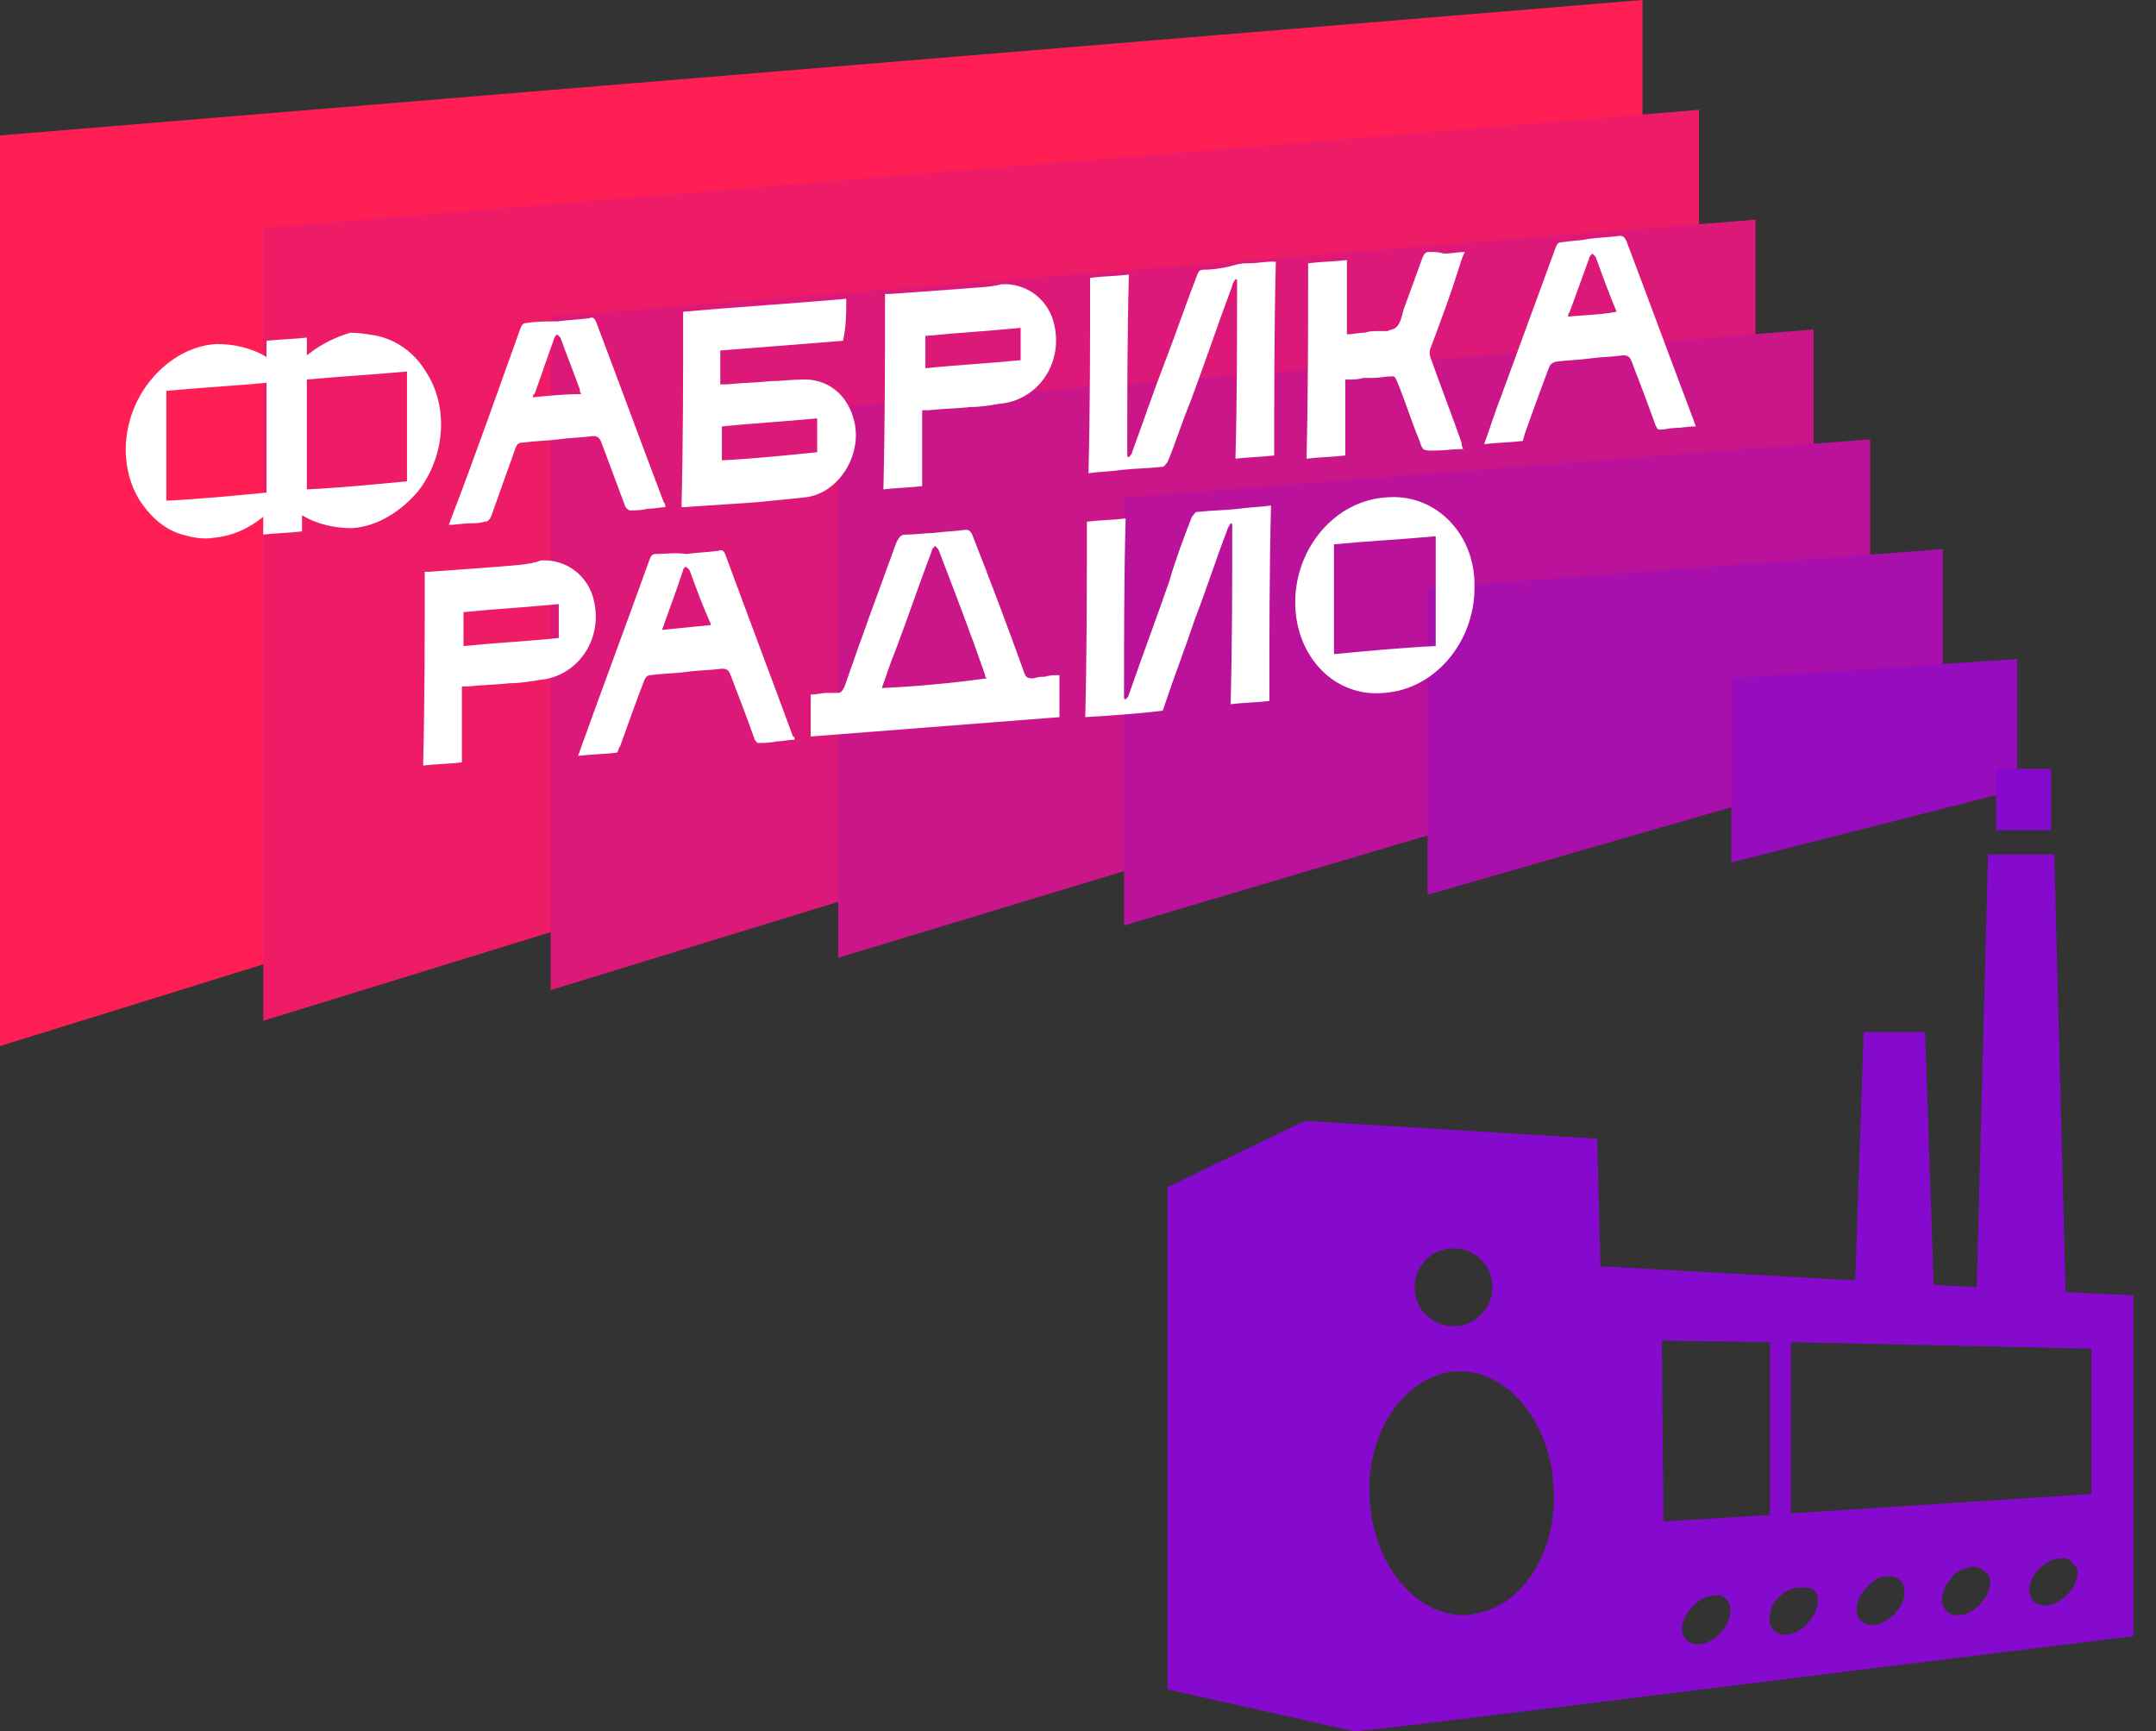
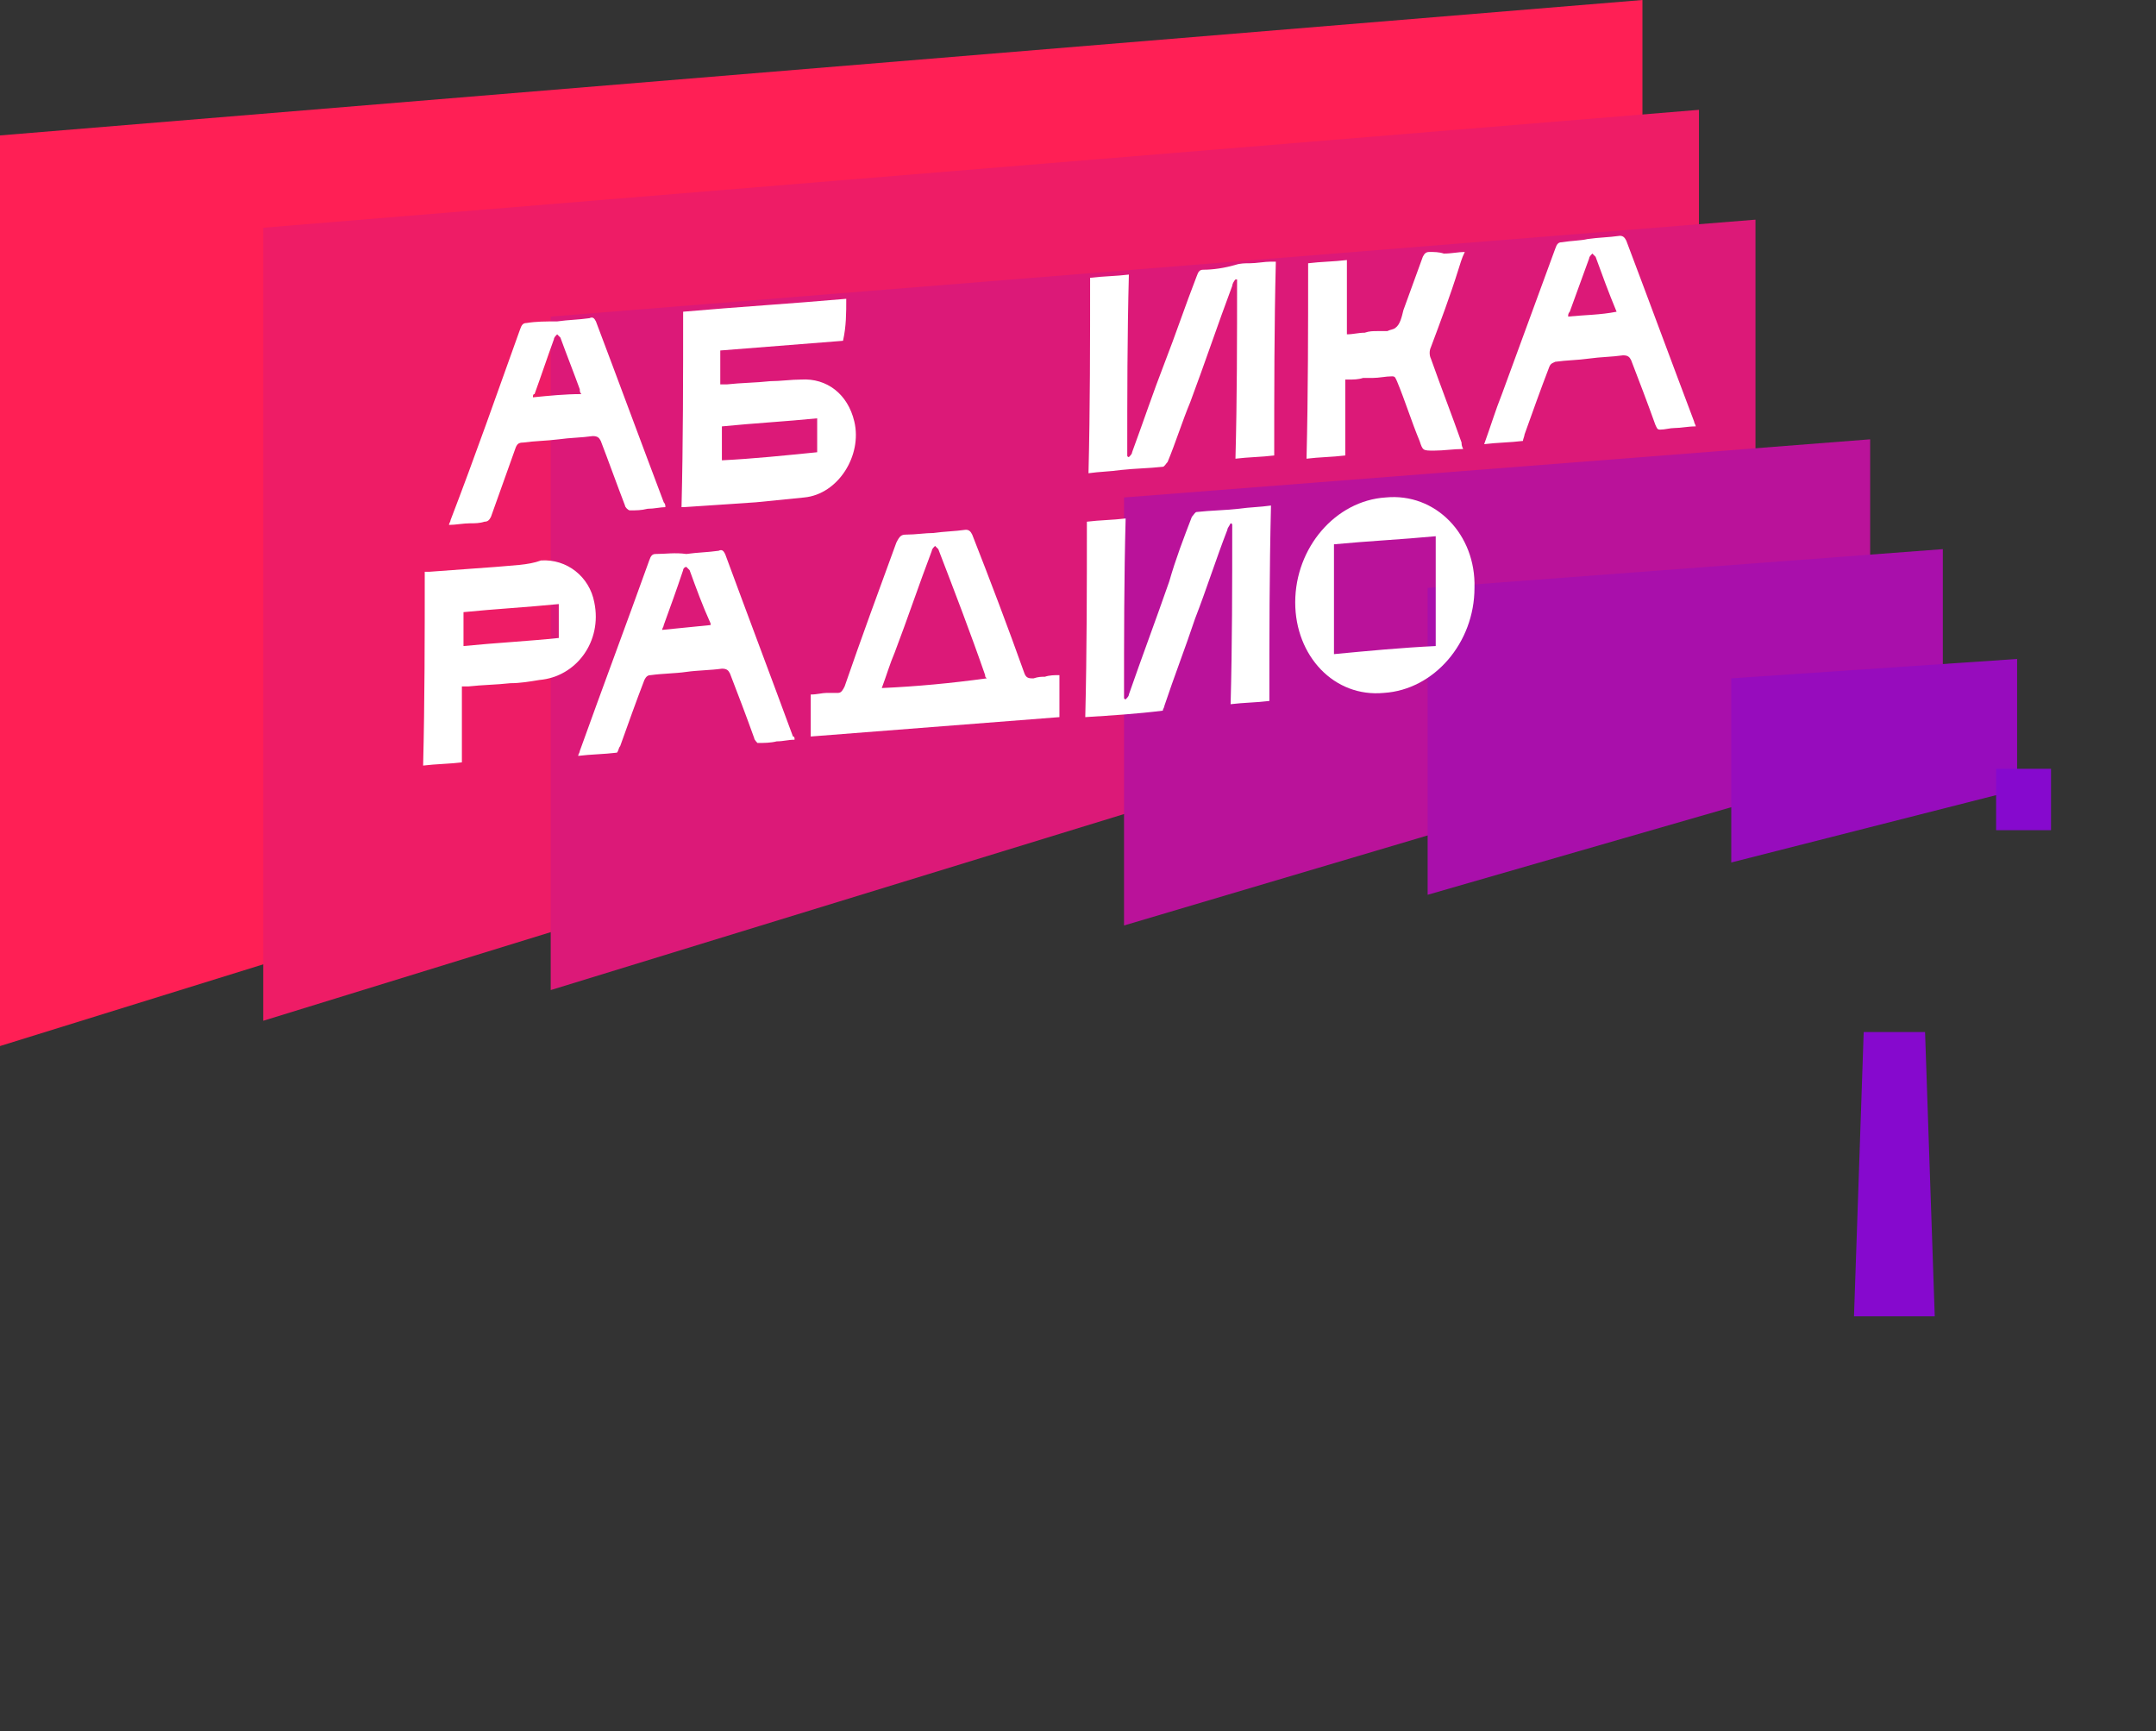
<svg xmlns="http://www.w3.org/2000/svg" id="Layer_1" x="0px" y="0px" viewBox="0 0 133.5 107.2" xml:space="preserve">
  <rect x="0" y="0" width="133.5" height="107.2" fill="#333333" stroke="none" />
  <g>
    <g>
      <polygon fill="#FF1F55" points="-1.4,8.5 101.7,0 101.7,33.2 -1.4,65.2 " />
      <polygon fill="#EE1C66" points="16.3,14.1 105.2,6.8 105.2,35.8 16.3,63.2 " />
      <polygon fill="#DC1978" points="34.1,19.6 108.7,13.6 108.7,38.4 34.1,61.3 " />
-       <polygon fill="#CB1689" points="51.9,25.2 112.3,20.4 112.3,41 51.9,59.3 " />
      <polygon fill="#BA129A" points="69.6,30.8 115.8,27.2 115.8,43.6 69.6,57.3 " />
      <polygon fill="#A90FAB" points="88.4,36.4 120.3,34 120.3,46.2 88.4,55.4 " />
      <polygon fill="#970CBD" points="107.2,42 124.9,40.8 124.9,48.9 107.2,53.4 " />
      <rect x="123.6" y="47.6" fill="#8609CE" width="3.4" height="3.8" />
    </g>
    <g>
      <g>
        <g>
-           <path fill="#FFFFFF" d="M19,30.3c0-2.2,0-4.5,0-6.8c2.1-0.2,4.1-0.3,6.2-0.5c0,2.3,0,4.5,0,6.8C23.1,30,21.1,30.2,19,30.3 M10.3,31c0-2.2,0-4.5,0-6.8c2.1-0.2,4.1-0.3,6.2-0.5c0,2.3,0,4.5,0,6.8C14.4,30.7,12.4,30.9,10.3,31 M19,20.9 c-0.8,0.1-1.6,0.1-2.5,0.2c0,0.4,0,0.7,0,1c-1-0.6-2.1-0.8-3.1-0.8c-1.7,0.1-3.2,1.1-4.2,2.4c-1.6,2.1-1.9,5-0.6,7.2 c0.7,1.1,1.6,1.9,2.7,2.2c0.7,0.2,1.3,0.3,1.9,0.2c1.1-0.1,2.1-0.5,3.1-1.3c0,0.4,0,0.7,0,1.1c0.8-0.1,1.6-0.1,2.4-0.2 c0-0.3,0-0.6,0-1c1,0.6,2.1,0.8,3.1,0.8c1.6-0.1,3.1-1.1,4.1-2.3c1.7-2.2,1.9-5.3,0.4-7.5c-0.7-1.1-1.7-1.8-2.9-2.1 c-0.6-0.1-1.1-0.2-1.7-0.2C21,20.8,20,21.2,19,22C19,21.6,19,21.3,19,20.9" />
          <path fill="#FFFFFF" d="M44.7,28.5c0-0.7,0-1.4,0-2.1c2-0.2,3.9-0.3,5.9-0.5c0,0.7,0,1.4,0,2.1C48.6,28.2,46.7,28.4,44.7,28.5 M52.4,18.5c-3.4,0.3-6.7,0.5-10.1,0.8c0,4,0,8.1-0.1,12.1c0,0,0.1,0,0.1,0c1.5-0.1,3-0.2,4.5-0.3c1-0.1,2-0.2,3-0.3 c2.1-0.2,3.6-2.6,3.1-4.7c-0.4-1.7-1.7-2.7-3.3-2.6c-0.6,0-1.3,0.1-1.9,0.1c-0.9,0.1-1.8,0.1-2.7,0.2c-0.1,0-0.3,0-0.4,0 c0-0.7,0-1.4,0-2.1c2.6-0.2,5.1-0.4,7.6-0.6C52.4,20.2,52.4,19.4,52.4,18.5" />
          <path fill="#FFFFFF" d="M74.5,16.7c-0.2,0-0.3,0.1-0.4,0.4c-0.7,1.8-1.3,3.6-2,5.4c-0.7,1.8-1.3,3.6-2,5.5 c0,0.1-0.1,0.2-0.2,0.3c0,0-0.1,0-0.1-0.1c0-3.7,0-7.4,0.1-11.2c-0.8,0.1-1.6,0.1-2.4,0.2c0,4,0,8.1-0.1,12.1 c0.7-0.1,1.3-0.1,2-0.2c0.9-0.1,1.7-0.1,2.6-0.2c0.1,0,0.2-0.2,0.3-0.3c0.5-1.2,0.9-2.5,1.4-3.7c0.9-2.4,1.7-4.8,2.6-7.2 c0-0.1,0.1-0.3,0.2-0.4c0,0,0.1,0,0.1,0c0,3.7,0,7.4-0.1,11.1c0.8-0.1,1.6-0.1,2.4-0.2c0-4,0-8,0.1-12c-0.1,0-0.2,0-0.3,0 c-0.4,0-0.9,0.1-1.3,0.1c-0.3,0-0.6,0-0.9,0.1C75.8,16.6,75.1,16.7,74.5,16.7C74.5,16.7,74.5,16.7,74.5,16.7" />
          <path fill="#FFFFFF" d="M76.7,31.5c-0.9,0.1-1.7,0.1-2.6,0.2c-0.1,0-0.2,0.2-0.3,0.3c-0.5,1.3-1,2.6-1.4,4 c-0.8,2.3-1.7,4.7-2.5,7c0,0.1-0.1,0.2-0.2,0.3c0,0-0.1,0-0.1-0.1c0-3.7,0-7.4,0.1-11.1c-0.8,0.1-1.6,0.1-2.4,0.2 c0,4,0,8-0.1,12.1c1.6-0.1,3.2-0.2,4.8-0.4c0-0.1,0.1-0.2,0.1-0.3c0.6-1.8,1.3-3.6,1.9-5.4c0.7-1.8,1.3-3.7,2-5.5 c0-0.1,0.1-0.2,0.2-0.4c0,0,0.1,0,0.1,0.1c0,3.7,0,7.4-0.1,11.1c0.8-0.1,1.6-0.1,2.4-0.2c0-4,0-8,0.1-12.1 C78,31.4,77.4,31.4,76.7,31.5" />
          <path fill="#FFFFFF" d="M54.6,42.6c0.3-0.8,0.5-1.5,0.8-2.2c0.8-2.1,1.5-4.2,2.3-6.3c0-0.1,0.1-0.2,0.2-0.3 c0.1,0.1,0.1,0.1,0.2,0.2c1,2.6,2,5.2,2.9,7.8c0,0.1,0,0.1,0.1,0.2C58.9,42.3,56.8,42.5,54.6,42.6 M56.1,33.1 c-0.3,0-0.4,0.1-0.6,0.5c-1.1,3-2.2,6-3.2,8.9c-0.1,0.2-0.2,0.4-0.4,0.4c0,0,0,0,0,0c-0.2,0-0.5,0-0.7,0c-0.3,0-0.6,0.1-1,0.1 c0,0.9,0,1.8,0,2.6c5.2-0.4,10.3-0.8,15.4-1.2c0-0.9,0-1.7,0-2.6c-0.3,0-0.6,0-0.9,0.1c-0.2,0-0.4,0-0.7,0.1c0,0,0,0-0.1,0 c-0.3,0-0.4-0.1-0.5-0.4c-1-2.8-2.1-5.7-3.2-8.5c-0.1-0.2-0.2-0.3-0.4-0.3c0,0,0,0,0,0c-0.7,0.1-1.3,0.1-2,0.2 C57.3,33,56.7,33.1,56.1,33.1C56.1,33.1,56.1,33.1,56.1,33.1" />
-           <path fill="#FFFFFF" d="M57.3,22.8c0-0.7,0-1.3,0-2c2-0.2,3.9-0.3,5.9-0.5c0,0.7,0,1.4,0,2C61.2,22.5,59.2,22.6,57.3,22.8 M59.3,17.9c-1.4,0.1-2.8,0.2-4.2,0.3c-0.1,0-0.2,0-0.3,0c0,4,0,8-0.1,12.1c0.8-0.1,1.6-0.1,2.4-0.2c0-1.6,0-3.1,0-4.7 c0.2,0,0.3,0,0.4,0c0.9-0.1,1.7-0.1,2.6-0.2c0.6,0,1.2-0.1,1.8-0.2c2.3-0.2,3.9-2.4,3.4-4.8c-0.3-1.6-1.7-2.7-3.3-2.6 C61.3,17.8,60.3,17.8,59.3,17.9" />
          <path fill="#FFFFFF" d="M28.7,40c0-0.7,0-1.4,0-2.1c2-0.2,3.9-0.3,5.9-0.5c0,0.7,0,1.4,0,2.1C32.7,39.7,30.7,39.8,28.7,40 M30.7,35.1c-1.4,0.1-2.7,0.2-4.1,0.3c-0.1,0-0.2,0-0.3,0c0,4,0,8-0.1,12c0.8-0.1,1.6-0.1,2.4-0.2c0-1.6,0-3.1,0-4.7 c0.2,0,0.3,0,0.4,0c0.9-0.1,1.7-0.1,2.6-0.2c0.6,0,1.2-0.1,1.8-0.2c2.3-0.2,3.9-2.4,3.4-4.8c-0.3-1.6-1.7-2.7-3.3-2.6 C32.7,35,31.7,35,30.7,35.1" />
          <path fill="#FFFFFF" d="M33,24.6c0-0.1,0-0.2,0.1-0.2c0.4-1.1,0.8-2.3,1.2-3.4c0-0.1,0.1-0.2,0.2-0.3c0.1,0.1,0.1,0.1,0.2,0.2 c0.4,1.1,0.8,2.1,1.2,3.2c0,0.1,0,0.2,0.1,0.3C35,24.4,34,24.5,33,24.6 M32.6,20c-0.2,0-0.3,0.1-0.4,0.4 c-1.4,3.9-2.8,7.9-4.3,11.8c0,0.1-0.1,0.2-0.1,0.3c0.4,0,0.9-0.1,1.3-0.1c0.3,0,0.6,0,0.9-0.1c0,0,0,0,0,0 c0.2,0,0.3-0.1,0.4-0.3c0.5-1.4,1-2.8,1.5-4.2c0.1-0.3,0.2-0.4,0.5-0.4c0,0,0,0,0,0c0.7-0.1,1.4-0.1,2.2-0.2 c0.7-0.1,1.4-0.1,2.1-0.2c0,0,0,0,0,0c0.3,0,0.4,0.1,0.5,0.3c0.5,1.3,1,2.7,1.5,4c0,0.1,0.2,0.3,0.3,0.3c0.4,0,0.7,0,1.1-0.1 c0.4,0,0.8-0.1,1.1-0.1c0-0.1,0-0.2-0.1-0.3c-1.4-3.7-2.8-7.5-4.2-11.2c-0.1-0.2-0.2-0.3-0.4-0.2c0,0,0,0,0,0 c-0.7,0.1-1.3,0.1-2,0.2C33.8,19.9,33.2,19.9,32.6,20C32.6,20,32.6,20,32.6,20" />
          <path fill="#FFFFFF" d="M97.1,19.6c0-0.1,0-0.2,0.1-0.3c0.4-1.1,0.8-2.2,1.2-3.3c0-0.1,0.1-0.2,0.2-0.3c0.1,0.1,0.2,0.2,0.2,0.2 c0.4,1.1,0.8,2.2,1.3,3.4C99.1,19.5,98.1,19.5,97.1,19.6 M96.7,15c-0.2,0-0.3,0.1-0.4,0.4c-1.1,3-2.2,6-3.3,9 c-0.4,1-0.7,2-1.1,3.1c0.8-0.1,1.6-0.1,2.4-0.2c0-0.1,0.1-0.3,0.1-0.4c0.5-1.4,1-2.8,1.5-4.1c0.1-0.3,0.2-0.3,0.4-0.4 c0,0,0,0,0,0c0.7-0.1,1.4-0.1,2.1-0.2s1.4-0.1,2.1-0.2c0,0,0,0,0,0c0.3,0,0.4,0.1,0.5,0.3c0.5,1.3,1,2.6,1.5,4 c0.1,0.2,0.1,0.3,0.3,0.3c0,0,0,0,0,0c0.3,0,0.6-0.1,0.9-0.1c0.4,0,0.8-0.1,1.3-0.1c0-0.1-0.1-0.2-0.1-0.3 c-1.4-3.7-2.8-7.5-4.2-11.2c-0.1-0.2-0.2-0.3-0.4-0.3c0,0,0,0,0,0c-0.7,0.1-1.3,0.1-2,0.2C97.9,14.9,97.3,14.9,96.7,15 C96.7,15,96.7,15,96.7,15" />
          <path fill="#FFFFFF" d="M41,39c0-0.1,0.1-0.2,0.1-0.3c0.4-1.1,0.8-2.2,1.2-3.4c0-0.1,0.1-0.2,0.2-0.2c0.1,0.1,0.1,0.1,0.2,0.2 c0.4,1.1,0.8,2.2,1.3,3.3c0,0,0,0.1,0,0.1C43,38.8,42,38.9,41,39 M40.6,34.3c-0.2,0-0.3,0.1-0.4,0.4c-1.4,3.9-2.9,7.9-4.3,11.8 c0,0.1-0.1,0.2-0.1,0.3c0.8-0.1,1.6-0.1,2.4-0.2c0.1-0.1,0.1-0.3,0.2-0.4c0.5-1.4,1-2.8,1.5-4.1c0.1-0.2,0.2-0.3,0.4-0.3 c0,0,0,0,0,0c0.7-0.1,1.5-0.1,2.2-0.2c0.7-0.1,1.5-0.1,2.2-0.2c0,0,0,0,0,0c0.3,0,0.4,0.1,0.5,0.3c0.5,1.3,1,2.6,1.5,4 c0,0.1,0.2,0.3,0.2,0.3c0.4,0,0.8,0,1.2-0.1c0.4,0,0.7-0.1,1.1-0.1c0-0.1,0-0.2-0.1-0.2c-1.4-3.8-2.8-7.5-4.2-11.3 c-0.1-0.2-0.2-0.3-0.4-0.2c0,0,0,0,0,0c-0.7,0.1-1.3,0.1-2,0.2C41.8,34.2,41.2,34.3,40.6,34.3C40.6,34.3,40.6,34.3,40.6,34.3" />
          <path fill="#FFFFFF" d="M88.5,15.6c-0.2,0-0.3,0.1-0.4,0.3c-0.4,1.1-0.8,2.2-1.2,3.3c-0.1,0.4-0.2,0.9-0.5,1.1 c-0.1,0.1-0.3,0.1-0.5,0.2c-0.1,0-0.2,0-0.3,0c-0.1,0-0.2,0-0.3,0c-0.3,0-0.5,0-0.8,0.1c-0.4,0-0.7,0.1-1.1,0.1 c0-1.6,0-3.1,0-4.6c-0.8,0.1-1.6,0.1-2.4,0.2c0,4,0,8.1-0.1,12.1c0.8-0.1,1.6-0.1,2.4-0.2c0-1.6,0-3.1,0-4.7c0.1,0,0.1,0,0.2,0 c0.3,0,0.6,0,0.9-0.1c0.2,0,0.4,0,0.6,0c0.4,0,0.8-0.1,1.2-0.1c0,0,0,0,0,0c0.2,0,0.2,0.1,0.3,0.3c0.5,1.2,0.9,2.5,1.4,3.7 c0.2,0.6,0.2,0.6,0.9,0.6c0.6,0,1.2-0.1,1.8-0.1c-0.1-0.2-0.1-0.3-0.1-0.4c-0.6-1.7-1.3-3.5-1.9-5.2c-0.1-0.2-0.1-0.5,0-0.7 c0.6-1.6,1.2-3.2,1.7-4.8c0.1-0.3,0.2-0.7,0.4-1.1c-0.4,0-0.8,0.1-1.3,0.1C89.1,15.6,88.8,15.6,88.5,15.6 C88.5,15.6,88.5,15.6,88.5,15.6" />
          <path fill="#FFFFFF" d="M82.6,40.5c0-2.3,0-4.5,0-6.8c2.1-0.2,4.2-0.3,6.3-0.5c0,2.3,0,4.5,0,6.8C86.8,40.1,84.7,40.3,82.6,40.5 M85.8,30.8c-3.1,0.2-5.6,3.1-5.6,6.5c0,3.3,2.4,5.9,5.5,5.6c0,0,0,0,0,0c3.1-0.2,5.6-3.1,5.6-6.5 C91.4,33.1,88.9,30.5,85.8,30.8C85.8,30.8,85.8,30.8,85.8,30.8" />
        </g>
      </g>
    </g>
    <g>
      <polygon fill="#8609CE" points="119.8,81.5 114.8,81.5 115.4,63.9 119.2,63.9 " />
-       <path fill="#8609CE" d="M132.1,80.2l-4.2-0.2l-0.7-27.1h-4.1l-0.7,26.8l-23.3-1.3v0l-0.2-7.9l-18.1-1.1l-8.5,4.1v31.1l11.6,2.6 l3.6-0.4l12.2-1.5l32.4-4V80.2z M110.9,93.7V83.1l18.6,0.4v9L110.9,93.7z M103,94.2L102.9,83l6.7,0.1v10.7L103,94.2z M89.9,77.3 c1.3-0.1,2.5,1,2.5,2.3c0,0.3,0,0.6-0.1,0.8c0,0.1-0.1,0.2-0.1,0.3c-0.4,0.8-1.2,1.4-2.1,1.4c-1.3,0.1-2.5-1-2.5-2.3 C87.5,78.5,88.6,77.3,89.9,77.3z M93,99.3c-0.7,0.4-1.4,0.6-2.2,0.7c-3.1,0.1-5.8-3.1-6-7.3c-0.2-4.2,2.3-7.6,5.4-7.8 c0.8,0,1.5,0.1,2.2,0.5c2.1,1,3.7,3.7,3.8,6.8C96.4,95.3,95,98.1,93,99.3z M107.1,100.1c-0.2,0.8-1,1.6-1.8,1.7 c-0.8,0.1-1.3-0.5-1.1-1.3c0.2-0.8,1-1.6,1.8-1.7C106.8,98.6,107.3,99.2,107.1,100.1z M112.5,99.5c-0.2,0.8-1,1.6-1.8,1.7 c-0.8,0.1-1.3-0.5-1.1-1.3c0.1-0.7,0.7-1.3,1.3-1.5h0c0.2-0.1,0.3-0.1,0.5-0.1c0.2,0,0.3,0,0.5,0h0 C112.4,98.3,112.7,98.8,112.5,99.5z M117.9,98.9c-0.2,0.8-1,1.6-1.8,1.7c-0.8,0.1-1.3-0.5-1.1-1.3c0.1-0.5,0.5-1,1-1.4h0 c0.2-0.2,0.5-0.3,0.8-0.3c0.3,0,0.6,0,0.8,0.2C117.8,97.9,118,98.3,117.9,98.9z M123.2,98.3c-0.2,0.8-1,1.6-1.8,1.7 c-0.8,0.1-1.3-0.5-1.1-1.3c0.1-0.5,0.4-0.9,0.7-1.2c0,0,0,0,0,0c0.3-0.3,0.7-0.4,1-0.5c0.4,0,0.7,0.1,0.9,0.3 C123.2,97.5,123.3,97.8,123.2,98.3z M128.6,97.7c-0.2,0.8-1,1.6-1.8,1.7c-0.8,0.1-1.3-0.5-1.1-1.3c0.1-0.4,0.3-0.7,0.6-1 c0.3-0.3,0.8-0.6,1.2-0.6c0.5-0.1,0.8,0.1,1,0.5C128.6,97,128.7,97.3,128.6,97.7z" />
    </g>
  </g>
</svg>